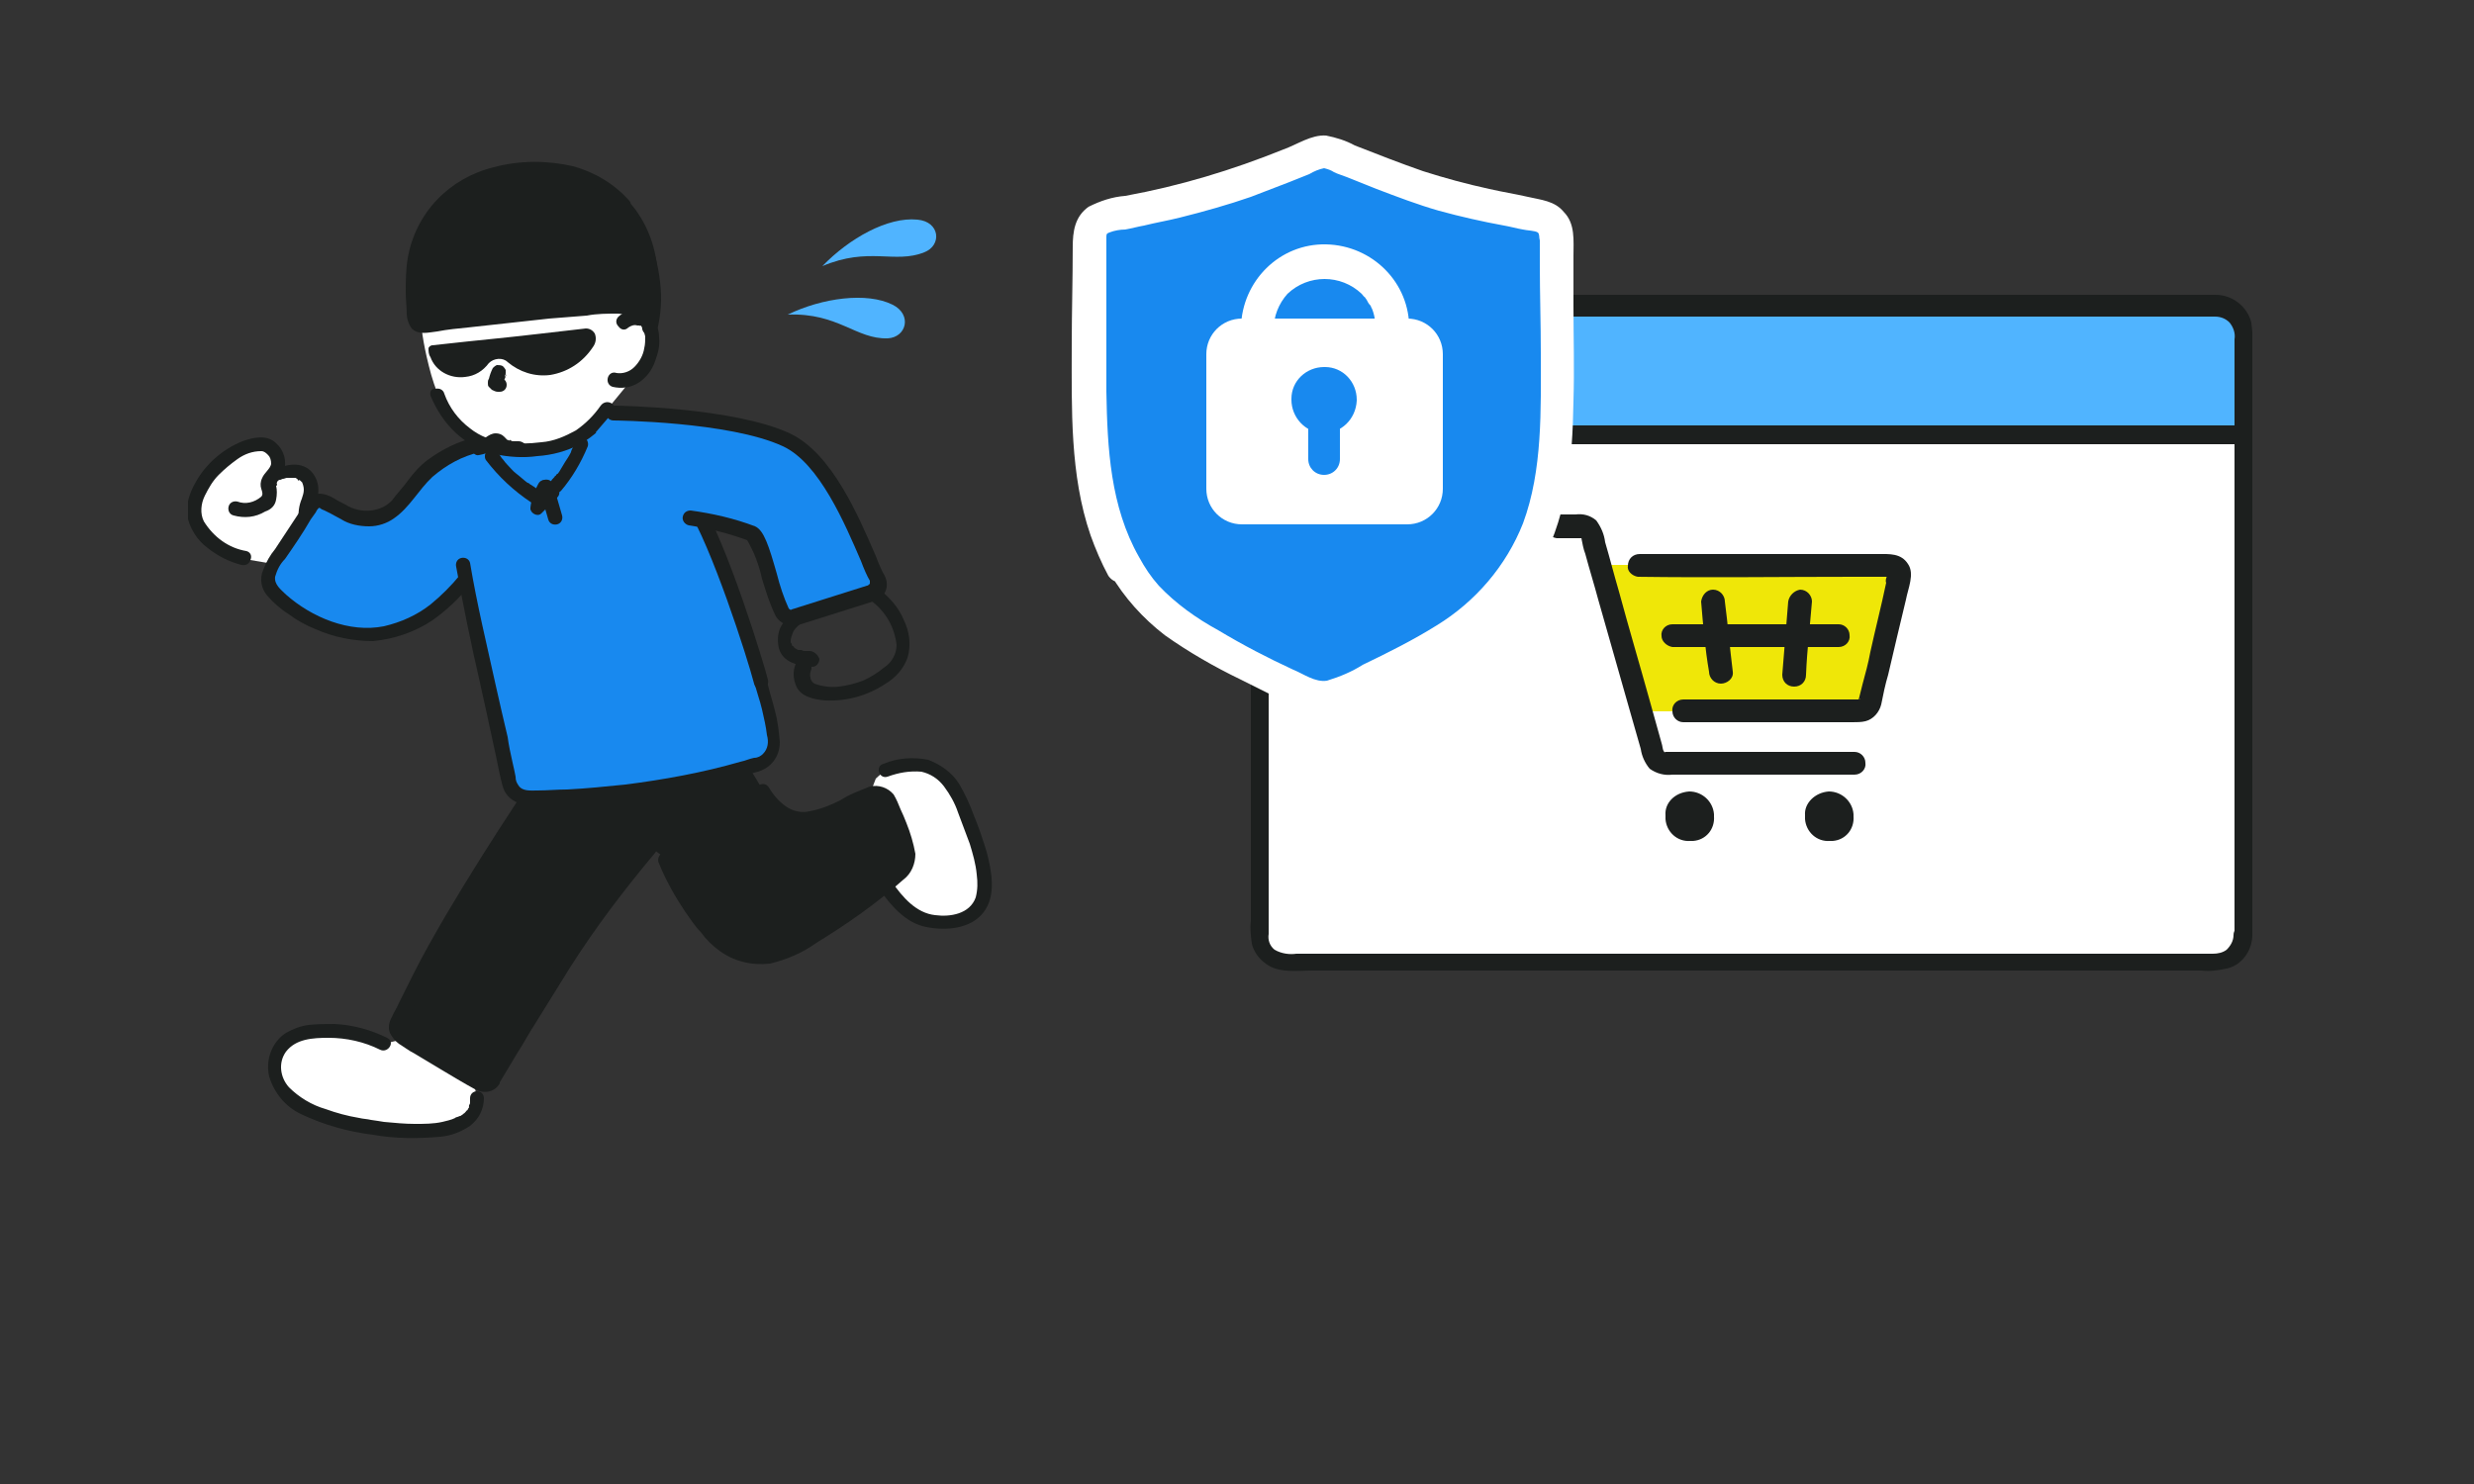
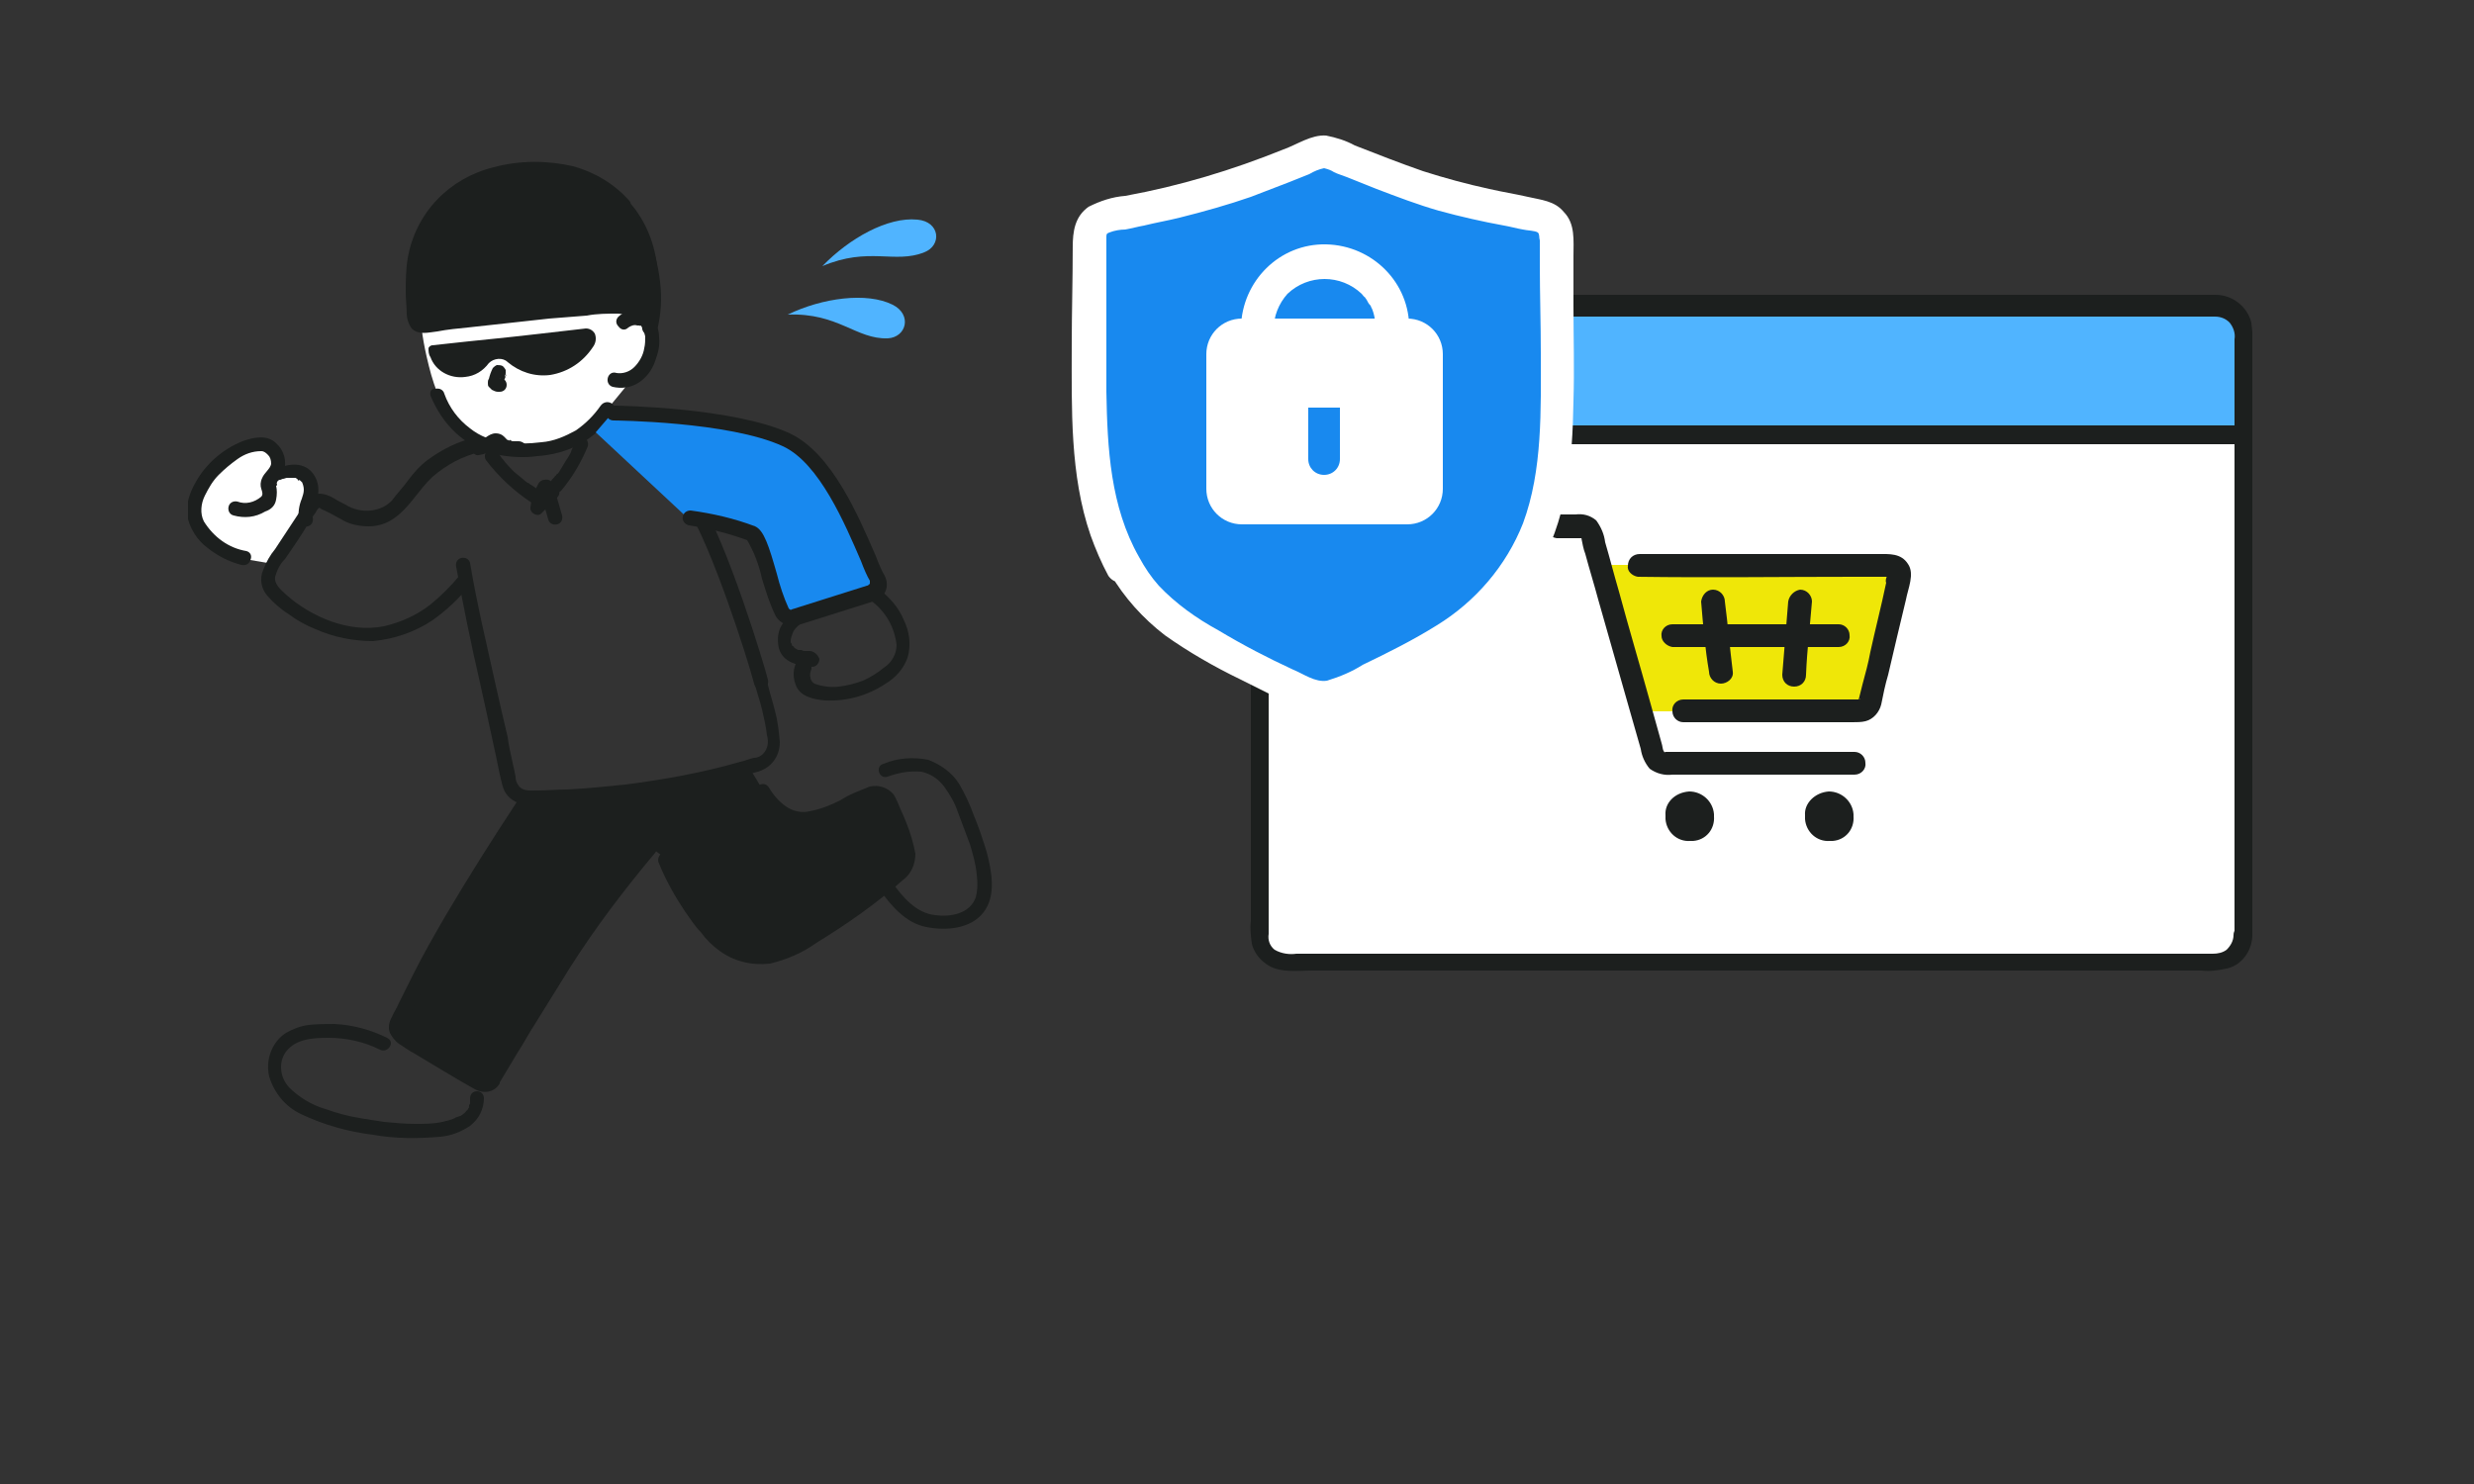
<svg xmlns="http://www.w3.org/2000/svg" xmlns:xlink="http://www.w3.org/1999/xlink" version="1.1" id="レイヤー_1" x="0px" y="0px" viewBox="0 0 250 150" style="enable-background:new 0 0 250 150;" xml:space="preserve">
  <rect x="0" y="0" width="250" height="150" fill="#333333" stroke="none" />
  <style type="text/css">
	.st0{clip-path:url(#SVGID_00000160185009454527066840000014487109180962812545_);}
	.st1{fill:#1C1F1E;}
	.st2{fill:#FFFFFF;}
	.st3{fill:#1889EF;}
	.st4{fill:#50B4FF;}
	.st5{fill:#EFE708;}
</style>
  <g id="グループ_82" transform="translate(19 13.5)">
    <g>
      <defs>
        <rect id="SVGID_1_" width="208.6" height="101.6" />
      </defs>
      <clipPath id="SVGID_00000058550510984657824160000017774836028237621903_">
        <use xlink:href="#SVGID_1_" style="overflow:visible;" />
      </clipPath>
      <g id="グループ_81" style="clip-path:url(#SVGID_00000058550510984657824160000017774836028237621903_);">
        <path id="パス_698" class="st1" d="M63,52.6c-0.4,0.2-0.7-0.1-1.1,0.2c-0.7,0.8-0.9,1.9-0.5,2.9c0.4,1.2,1.8,1.5,3,1.6     c2.2,0.1,4.3-0.5,6.1-1.7c1-0.6,1.8-1.5,2.2-2.6c0.4-1.3,0.2-2.7-0.4-3.9c-0.5-1.2-1.4-2.2-2.4-3c-0.3-0.3-0.8-0.2-1,0.1     c-0.3,0.3-0.2,0.8,0.1,1c1.5,1.1,2.4,2.7,2.6,4.5c0,0.9-0.5,1.8-1.3,2.3c-0.6,0.5-1.4,1-2.1,1.3c-0.8,0.3-1.6,0.5-2.4,0.6     c-0.8,0.1-1.7,0-2.5-0.3c-0.2-0.1-0.4-0.4-0.4-0.6c-0.1-0.3,0-0.6,0.1-0.9L63,52.6z" />
        <path id="パス_699" class="st1" d="M62.8,52.3c0,0-0.1,0-0.1,0C62.8,52.3,62.9,52.3,62.8,52.3h-0.1c-0.1,0-0.2,0-0.3,0     c-0.1,0-0.3,0-0.4-0.1c-0.1,0-0.1,0-0.2,0c-0.2,0,0.1,0-0.1,0c-0.1,0-0.2-0.1-0.4-0.2c-0.2-0.1,0.1,0.1,0,0c0,0-0.1-0.1-0.1-0.1     c0.1,0.1,0-0.1-0.1-0.1S61,51.5,61,51.6c0-0.1-0.1-0.1-0.1-0.2c0-0.1,0-0.1,0,0c0,0,0-0.1,0-0.1c0-0.3,0.1-0.5,0.2-0.8     c0.1-0.3,0.3-0.5,0.5-0.7c0.6-0.5,1-1.2,1.2-1.9c0.1-0.4-0.2-0.8-0.6-0.8c-0.4-0.1-0.8,0.2-0.8,0.6c0,0.3-0.2,0.6-0.4,0.8     c-0.3,0.3-0.6,0.6-0.8,0.9c-0.6,0.7-0.7,1.7-0.5,2.6c0.4,1.5,2,1.8,3.4,1.9c0.4,0,0.7-0.4,0.7-0.8C63.6,52.6,63.2,52.3,62.8,52.3     L62.8,52.3z" />
        <path id="パス_700" class="st2" d="M27.6,19.1c-1.5,0.2-2.7,0.4-3.5,0.5c-0.2,0-0.3,0-0.5,0c0.1,1,0.3,2,0.5,2.9     c0.3,1.3,0.6,2.5,1.1,3.7c0.4,1,0.9,1.9,1.6,2.7c0.8,1,1.8,1.7,3,2.2c1.5,0.6,3.2,0.9,4.9,0.7c3.1,0.1,6.1-1.5,7.8-4.1l2.3-2.8     c0.1-0.1,0.1-0.2,0.2-0.2c0.2-0.1,0.3-0.2,0.4-0.3c0.7-0.6,1.1-1.3,1.4-2.1c0.3-1,0.3-2.1-0.2-3c-0.3-0.5-0.8-0.7-1.3-0.7     c0,0,0-0.2,0-0.6c-0.8-0.3-1.7-0.5-2.5-0.5c-3.1,0.2-7.9,0.7-12.4,1.2C29.3,18.9,28.4,19,27.6,19.1" />
        <path id="パス_701" class="st2" d="M1,39.5c-0.2-0.4-0.3-0.8-0.3-1.2c0-0.4,0-0.9,0.1-1.3c0.9-2.7,3.1-4.8,5.8-5.5     c0.5-0.2,1-0.1,1.5,0.1c0.5,0.3,0.8,0.8,1,1.4c0.1,0.5,0,1-0.3,1.4C9.5,34,10.3,33.9,11,34c0.4,0.1,0.7,0.4,0.9,0.7     c0.3,0.5,0.3,1.1,0.2,1.7c-0.1,0.4-0.3,0.8-0.4,1.2c-0.1,0.4-0.2,0.8,0,1.2c-1,1.4-2.3,3.4-3.1,4.7l-2.9-0.5     c-1.9-0.4-3.6-1.5-4.6-3.2C1.1,39.7,1,39.6,1,39.5" />
-         <path id="パス_702" class="st2" d="M77.6,66.4c-0.1-0.1-0.2-0.3-0.2-0.4c-0.7-1.2-1.9-2-3.2-2.2c-1.2-0.1-2.4,0.1-3.6,0.5     c-0.4,0.3-0.8,0.6-1.1,0.9c-0.2,0.5-0.4,1-0.5,1.5c0.8-0.3,1.6,0.1,2,0.8c0.7,1.6,1.3,3.3,1.7,5c0.2,0.8-0.1,1.7-0.8,2.2     c-0.5,0.4-1,0.8-1.4,1.2c0.8,1.3,2,2.4,3.3,3.3c1.7,0.7,3.6,0.7,5.3-0.2c1-0.7,1.5-1.8,1.5-3c-0.1-2.1-0.6-4.1-1.4-6.1     C78.6,68.7,78.1,67.6,77.6,66.4" />
-         <path id="パス_703" class="st2" d="M15.5,99.9c0.3,0.1,0.7,0.2,1,0.2c3.4,0.8,15,2.4,12.2-4.5c-2.3-1.3-4.6-2.7-6.8-4.1     L19.8,92c-2.6-1.3-5.7-1.6-8.6-0.9c-1.1,0.4-1.9,1.2-2.3,2.2c-0.4,1.8,0.4,3.6,1.9,4.6C12.3,98.9,13.9,99.5,15.5,99.9" />
        <path id="パス_704" class="st1" d="M5.9,42.2c-1.8-0.3-3.3-1.4-4.3-3c-0.4-0.8-0.3-1.8,0.1-2.6c0.4-0.8,0.8-1.5,1.4-2.1     c0.6-0.6,1.2-1.1,1.9-1.6c0.7-0.5,1.5-0.8,2.4-0.8c0.3,0,0.5,0.2,0.7,0.4c0.2,0.2,0.3,0.5,0.3,0.9c-0.1,0.5-0.7,0.9-0.9,1.4     c-0.2,0.4-0.2,0.8-0.1,1.1c0.1,0.3,0.2,0.6,0,0.8c-0.7,0.6-1.6,0.8-2.4,0.5c-0.4-0.1-0.8,0.1-0.9,0.5c-0.1,0.4,0.1,0.8,0.5,0.9     c1.1,0.3,2.2,0.2,3.2-0.4C8.4,38,8.8,37.6,8.9,37C9,36.5,9,36,8.9,35.6c0,0,0-0.1,0-0.1c0-0.1,0,0,0,0c0.1-0.1-0.1,0.1,0,0.1     s0.1-0.1,0.1-0.2C8.9,35.5,9,35.3,9,35.2c0.3-0.3,0.6-0.7,0.7-1.1c0.3-1,0-2.1-0.8-2.8c-0.9-0.9-2.3-0.6-3.4-0.2     c-2,0.8-3.7,2.3-4.7,4.1c-0.6,1-1,2.2-0.9,3.3c0.2,1.3,1,2.6,2.1,3.4c1,0.8,2.2,1.4,3.4,1.7c0.4,0.1,0.8-0.1,0.9-0.5     C6.5,42.7,6.3,42.3,5.9,42.2z" />
        <path id="パス_705" class="st1" d="M9.2,35C9.2,34.9,9.2,34.9,9.2,35C9.1,35,9.1,35,9.2,35l0.1,0c0.1,0,0.2-0.1,0.3-0.1     c0.1,0,0.3-0.1,0.4-0.1c0.1,0,0.1,0,0.2,0c0.2,0-0.1,0,0.1,0c0.1,0,0.3,0,0.4,0c0.2,0-0.1,0,0.1,0c0.1,0,0.1,0,0.2,0.1     c-0.1,0,0.1,0,0.1,0.1s0.2,0.1,0.1,0c0.1,0,0.1,0.1,0.2,0.1c0.1,0.1,0.1,0.1,0,0c0,0,0,0.1,0.1,0.1c0.1,0.2,0.2,0.5,0.2,0.8     c0,0.3-0.1,0.6-0.2,0.9c-0.3,0.7-0.4,1.5-0.3,2.3c0.1,0.4,0.5,0.6,0.9,0.5c0.4-0.1,0.6-0.5,0.5-0.9c-0.1-0.3-0.1-0.6,0.1-0.9     c0.1-0.4,0.3-0.8,0.4-1.2c0.2-0.9,0-1.8-0.6-2.5c-1-1.1-2.6-0.8-3.8-0.2c-0.3,0.2-0.5,0.6-0.3,1C8.4,35,8.8,35.2,9.2,35L9.2,35z" />
        <path id="パス_706" class="st1" d="M51.2,78.7c0.6,0.9,1.3,1.8,2.1,2.6c1.1,1,2.4,1.7,3.9,1.9c1.4,0.1,2.7-0.2,3.9-0.9     c3.9-2.1,7.5-4.6,10.8-7.6c0.7-0.5,1-1.4,0.8-2.2c-0.4-1.7-1-3.4-1.7-5c-0.3-0.7-1.2-1.1-2-0.8c-2,0.8-4.1,2.2-6.4,2.5     c-2.1,0.2-3.5-1-4.5-2.8c0,0-0.5-0.9-1.4-2.3c-7.2,2.1-14.7,3.1-22.2,3c0,0-0.1,0-0.1,0l-0.5,0.8c-4.8,7-9,14.4-12.7,22     c-0.2,0.5-0.1,1,0.4,1.3c2.6,1.7,5.2,3.2,7.8,4.7c0.5,0.3,1.2,0.1,1.5-0.5c0,0,0,0,0,0l0,0c5.2-8.7,10-16.5,15.8-23.3     c0.3,0.2,1.3,1,1.6,1.2C49,75.3,49.9,77.1,51.2,78.7" />
-         <path id="パス_707" class="st3" d="M8.5,46.1c-0.5-0.7-0.5-1.7,0-2.4c1.2-1.8,3.2-4.8,4.1-6.1c0.2-0.4,0.7-0.5,1.1-0.3     c1,0.6,1.7,0.9,2.6,1.3c1,0.4,2.1,0.5,3.1,0.1c1.6-0.5,2.6-2.1,3.7-3.4c1.6-1.9,3.8-3.3,6.3-3.8l0.7-0.2c2.4,0.9,4,0.8,6.6,0.4     c2.1-0.4,4-1.5,5.3-3.2c3.7,2.9,7.9,7,7.9,7c1.8,2.4,3.1,5.1,3.9,8c1.1,3.3,1.7,4.3,2.9,7.5c0.4,1,0.6,3.5,1.4,4.2     c0.1,0.7,0.4,1.4,0.6,2.1c0.4,1.4,0.7,2.8,0.8,4.3c0.1,1-0.5,2-1.6,2.3c-7.6,2.3-15.4,3.4-23.3,3.3c-0.9,0-1.7-0.7-1.9-1.6     c-1.3-7-3-13.1-4.4-20.7c-1.4,1.9-3.2,3.4-5.2,4.5c-3.4,1.9-7.7,1.6-11.9-1c-0.9-0.6-1.7-1.2-2.4-2C8.6,46.3,8.5,46.2,8.5,46.1" />
        <path id="パス_708" class="st1" d="M47.6,73.8c0.7,1.7,1.6,3.3,2.6,4.8c0.5,0.7,1,1.5,1.6,2.1c0.5,0.7,1.2,1.4,1.9,1.9     c1.5,1.1,3.3,1.5,5.1,1.3c1.7-0.4,3.3-1.1,4.7-2.1c3.1-1.9,6.1-4,8.8-6.4c0.8-0.6,1.2-1.6,1.2-2.6c-0.2-1.1-0.5-2.1-0.9-3.1     c-0.2-0.5-0.4-1-0.6-1.4c-0.2-0.5-0.4-1-0.7-1.5c-0.6-0.7-1.5-1-2.4-0.8c-1,0.4-2.1,0.8-3,1.4c-1,0.5-2,0.9-3.1,1.1     c-0.8,0.2-1.7,0-2.4-0.5c-0.7-0.5-1.3-1.2-1.7-1.9c-0.5-0.8-1.7-0.1-1.3,0.7c0.7,1.4,2,2.5,3.6,3.1c1.8,0.4,3.7-0.3,5.3-1.1     c0.8-0.4,1.6-0.8,2.5-1.2c0.3-0.2,0.6-0.2,0.9-0.2c0.3,0.1,0.5,0.3,0.6,0.6c0.4,0.9,0.8,1.8,1.1,2.8c0.1,0.4,0.3,0.9,0.4,1.3     c0.2,0.4,0.2,0.9,0.1,1.3c-0.2,0.3-0.4,0.6-0.7,0.8c-0.4,0.3-0.8,0.7-1.2,1c-0.7,0.6-1.3,1.1-2,1.7c-1.3,1-2.6,1.9-3.9,2.7     c-0.8,0.5-1.5,0.9-2.3,1.3c-0.6,0.4-1.3,0.7-1.9,1c-0.8,0.3-1.6,0.5-2.4,0.5c-0.7-0.1-1.4-0.3-2-0.6c-0.8-0.4-1.5-1-2.1-1.7     c-0.6-0.7-1.2-1.4-1.7-2.1c-1.1-1.6-2-3.3-2.7-5.1c-0.2-0.3-0.6-0.5-1-0.3C47.5,73,47.4,73.4,47.6,73.8L47.6,73.8z" />
        <path id="パス_709" class="st1" d="M33.2,67.6c-2.5,3.8-4.9,7.6-7.2,11.5c-1.1,1.9-2.2,3.8-3.2,5.8c-0.5,1-1,2-1.5,3     c-0.2,0.5-0.5,0.9-0.7,1.4c-0.3,0.5-0.4,1.1-0.2,1.6c0.2,0.4,0.5,0.8,0.9,1.1c0.5,0.3,1,0.7,1.6,1c1,0.6,2,1.2,3,1.8     c1,0.6,2,1.2,3.1,1.8c0.9,0.5,2,0.3,2.5-0.6l0-0.1c0.6-1,1.2-2,1.8-3c0.6-0.9,1.1-1.9,1.7-2.8c1.2-1.9,2.4-3.9,3.6-5.8     c2.6-4.1,5.5-7.9,8.6-11.6c0.6-0.7-0.4-1.7-1-1c-5.5,6.4-10,13.6-14.3,20.8L31,93.8l-0.4,0.6c-0.1,0.3-0.3,0.6-0.5,0.8     c-0.2,0.2-0.3,0.2-0.5,0.1c-0.5-0.3-1-0.6-1.5-0.8c-1.9-1.1-3.8-2.3-5.7-3.5c-0.2-0.1-0.7-0.3-0.6-0.6c0-0.1,0.1-0.3,0.2-0.4     c0.1-0.3,0.3-0.6,0.4-0.9c0.5-0.9,0.9-1.9,1.4-2.8c1-1.9,2-3.8,3.1-5.7c2.4-4.2,4.9-8.2,7.6-12.2C35,67.5,33.7,66.8,33.2,67.6     L33.2,67.6z" />
        <path id="パス_710" class="st1" d="M70.7,65c1.1-0.4,2.2-0.6,3.4-0.5c0.9,0.2,1.7,0.7,2.3,1.5c0.6,0.8,1.1,1.7,1.4,2.6     c0.4,1.1,0.8,2.1,1.2,3.2c0.3,1,0.6,2,0.7,3.1c0.1,0.8,0.1,1.5-0.1,2.3c-0.6,1.7-2.6,2-4.1,1.8c-1.9-0.2-3.3-1.8-4.4-3.4     c-0.2-0.3-0.6-0.5-1-0.3c-0.3,0.2-0.5,0.6-0.3,1c1.2,1.7,2.7,3.5,4.8,3.9c2,0.4,4.5,0.2,5.8-1.5s0.8-4.2,0.3-6.1     c-0.4-1.3-0.8-2.5-1.3-3.7c-0.4-1.1-0.9-2.2-1.5-3.2c-0.7-1.1-1.8-1.9-3.1-2.4c-1.5-0.3-3.1-0.2-4.5,0.4     C69.4,63.9,69.8,65.3,70.7,65L70.7,65z" />
        <path id="パス_711" class="st1" d="M20.1,91.4c-1.6-0.8-3.4-1.3-5.3-1.4c-0.9,0-1.7,0-2.6,0.1c-0.8,0.1-1.6,0.4-2.3,0.8     c-1.4,0.9-2.1,2.7-1.7,4.4c0.5,1.7,1.7,3.1,3.2,3.8c2.3,1.1,4.8,1.8,7.3,2.1c2.2,0.4,4.5,0.4,6.8,0.2c1.1-0.1,2.1-0.5,3-1.1     c0.9-0.7,1.4-1.7,1.4-2.8c0-0.4-0.3-0.7-0.7-0.7c-0.4,0-0.7,0.3-0.7,0.7c0,0.1,0,0.2,0,0.3c0,0.2,0,0,0,0.1c0,0.1,0,0.2-0.1,0.3     c0,0,0,0.1,0,0.1c-0.1,0.2,0-0.1,0,0.1c0,0.1-0.1,0.1-0.1,0.2c0,0-0.2,0.3-0.1,0.1c-0.1,0.1-0.2,0.3-0.4,0.4c-0.1,0.1,0,0,0,0     c0,0-0.1,0.1-0.1,0.1c-0.1,0-0.1,0.1-0.2,0.1s-0.2,0.1-0.3,0.1c0,0-0.3,0.1-0.2,0.1c-0.4,0.2-0.9,0.3-1.3,0.4     c-0.9,0.2-1.8,0.2-2.8,0.2c-1,0-2-0.1-3.1-0.2c-0.5-0.1-0.7-0.1-1.3-0.2c-0.4-0.1-0.8-0.1-1.2-0.2c-1.2-0.2-2.3-0.5-3.4-0.9     c-1.4-0.4-2.7-1.2-3.7-2.2c-0.9-1-1.1-2.5-0.3-3.6c1-1.3,2.7-1.4,4.3-1.4c1.8,0,3.6,0.4,5.2,1.2C20.2,93,21,91.8,20.1,91.4     L20.1,91.4z" />
        <path id="パス_712" class="st1" d="M29.1,30.7c-1.8,0.4-3.4,1.2-4.9,2.3c-0.8,0.6-1.4,1.3-2,2.1c-0.5,0.7-1.1,1.3-1.6,2     c-0.6,0.6-1.3,0.9-2.1,1c-0.9,0.1-1.8-0.1-2.6-0.6c-0.4-0.2-0.8-0.4-1.1-0.6c-0.5-0.3-1-0.5-1.6-0.5c-0.9,0.1-1.3,0.9-1.7,1.5     c-0.9,1.4-1.8,2.7-2.7,4.1c-0.5,0.6-0.9,1.3-1.2,2.1C7.2,45,7.4,46,8,46.7c0.6,0.7,1.4,1.4,2.2,1.9c0.8,0.6,1.7,1.1,2.7,1.5     c1.8,0.8,3.8,1.2,5.8,1.2c2.1-0.2,4.2-0.9,6-2.1c1.4-1,2.7-2.2,3.8-3.6c0.6-0.7-0.4-1.7-1-1c-0.9,1.1-1.9,2.1-3,3     c-1.4,1.1-3,1.8-4.7,2.2c-3.5,0.7-7.3-0.9-9.9-3.2c-0.5-0.5-1.2-1-1.1-1.8C9,44.1,9.3,43.5,9.8,43c0.9-1.3,1.8-2.6,2.6-4l0.5-0.7     c0.1-0.2,0.2-0.4,0.4-0.5c-0.1,0-0.2-0.1,0.1,0.1c0.1,0.1,0.2,0.1,0.4,0.2l0.6,0.3c0.4,0.2,0.7,0.4,1.1,0.6     c0.8,0.5,1.8,0.7,2.8,0.7c0.9,0,1.8-0.3,2.5-0.8c1.6-1.1,2.5-2.9,3.9-4.2c1.4-1.2,3-2.1,4.8-2.5C30.4,31.9,30,30.5,29.1,30.7     L29.1,30.7z" />
        <path id="パス_713" class="st1" d="M57.2,55.3c0.2,1,0.6,2,0.8,2.9c0.2,0.9,0.4,1.7,0.5,2.6c0.2,0.7,0.1,1.4-0.4,1.9     c-0.2,0.2-0.5,0.4-0.9,0.4c-0.5,0.1-0.9,0.3-1.4,0.4c-3.8,1.1-7.7,1.8-11.6,2.3c-2,0.2-3.9,0.4-5.9,0.5c-1,0-2,0.1-3,0.1     c-0.7,0-1.5,0.1-1.9-0.5c-0.2-0.3-0.3-0.5-0.3-0.9c-0.1-0.5-0.2-1-0.3-1.4c-0.2-0.9-0.4-1.8-0.5-2.6c-0.4-1.7-0.8-3.4-1.2-5.2     c-0.9-4.1-1.9-8.2-2.6-12.4c-0.1-0.4-0.5-0.6-0.9-0.5c-0.4,0.1-0.6,0.5-0.5,0.9c0.7,3.9,1.5,7.8,2.4,11.7     c0.4,1.8,0.8,3.6,1.2,5.5c0.2,0.9,0.4,1.8,0.6,2.8c0.1,0.5,0.2,1,0.3,1.4c0.1,0.4,0.2,0.9,0.4,1.3c0.4,0.7,1.1,1.2,2,1.3     c1,0.1,2,0.1,3,0c2.1-0.1,4.2-0.2,6.3-0.4c4.1-0.4,8.2-1.2,12.2-2.3c0.6-0.2,1.2-0.3,1.7-0.5c0.5-0.1,1-0.3,1.4-0.6     c0.8-0.6,1.2-1.5,1.2-2.5c-0.1-1.1-0.2-2.1-0.5-3.2c-0.3-1.2-0.7-2.3-0.9-3.5c-0.1-0.4-0.5-0.6-0.9-0.5     C57.3,54.5,57.1,54.9,57.2,55.3L57.2,55.3z" />
        <path id="パス_714" class="st1" d="M24.5,26.5c0.6,1.4,1.4,2.7,2.6,3.8c1.1,1,2.4,1.7,3.9,2.1c1.4,0.3,2.9,0.4,4.3,0.2     c1.5-0.1,3-0.5,4.3-1.2c1.4-0.8,2.6-1.9,3.4-3.2c0.5-0.8-0.7-1.5-1.3-0.7c-0.7,1-1.5,1.8-2.5,2.5c-1.1,0.6-2.2,1.1-3.5,1.2     c-2.5,0.3-5.2,0.2-7.2-1.4c-1.2-0.9-2.1-2.1-2.6-3.5c-0.1-0.4-0.5-0.6-0.9-0.5C24.6,25.7,24.4,26.1,24.5,26.5L24.5,26.5z" />
        <path id="パス_715" class="st1" d="M47.4,19.9c0.4-1.6,0.5-3.3,0.3-4.9c-0.2-1.7-0.6-3.4-1.4-5c-0.8-1.6-1.9-3-3.3-4     c-1.6-1.3-3.4-2.2-5.4-2.7c-1.7-0.4-3.5-0.4-5.2-0.1c-0.4,0.1-0.6,0.5-0.5,0.9c0.1,0.4,0.5,0.6,0.9,0.5c3.1-0.5,6.2,0.2,8.7,2     c1.3,0.9,2.5,2.1,3.2,3.5c0.7,1.4,1.2,2.9,1.4,4.4c0.1,0.8,0.1,1.6,0.1,2.4c0,0.9-0.1,1.7-0.3,2.5C45.7,20.4,47.1,20.8,47.4,19.9     z" />
        <path id="パス_716" class="st1" d="M44.5,19.6c0.3-0.2,0.6-0.3,0.9-0.2c0.1,0,0.1,0,0.2,0c-0.1,0,0,0,0,0c0,0,0.2,0.1,0.1,0     c0.1,0,0.1,0.1,0.2,0.2c-0.1-0.1,0,0,0,0c0.2,0.3,0.2,0.6,0.3,0.9c0,0.4,0,0.8-0.1,1.2c-0.1,0.7-0.5,1.4-1,1.9     c-0.5,0.5-1.2,0.7-1.8,0.6c-0.9-0.3-1.3,1.1-0.4,1.4c0.9,0.2,1.8,0.1,2.6-0.4c0.8-0.5,1.4-1.3,1.7-2.2c0.3-0.8,0.5-1.6,0.4-2.4     c0-0.8-0.3-1.6-0.9-2.2c-1-0.7-2.3-0.7-3.2,0.1c-0.3,0.3-0.3,0.7,0,1C43.8,19.9,44.2,19.9,44.5,19.6L44.5,19.6z" />
        <path id="パス_717" class="st1" d="M30.8,23.7c-0.2,0.4-0.3,0.7-0.4,1.1c-0.1,0.1-0.1,0.3-0.1,0.4c0,0.2,0,0.3,0.1,0.4     c0.1,0.1,0.2,0.2,0.3,0.3c0.2,0.1,0.4,0.2,0.6,0.2c0.1,0,0.1,0,0.2,0c0.4,0,0.7-0.3,0.7-0.7s-0.3-0.7-0.7-0.7c0,0,0,0,0,0     c-0.1,0-0.1,0-0.2,0l0.2,0c0,0-0.1,0-0.1,0l0.2,0.1c-0.1,0-0.1-0.1-0.1-0.1l0.1,0.1c0,0,0,0,0,0l0.1,0.1c0,0,0,0,0,0l0.1,0.2     c0,0,0,0,0-0.1l0,0.2c0,0,0-0.1,0-0.1l0,0.2c0-0.2,0.1-0.3,0.2-0.5c0.1-0.2,0.1-0.3,0.2-0.5L32,24.6l0-0.1     c0.1-0.1,0.1-0.2,0.1-0.3c0-0.1,0-0.2,0-0.3c-0.1-0.2-0.2-0.3-0.3-0.4c-0.2-0.1-0.4-0.1-0.6-0.1C31,23.5,30.9,23.6,30.8,23.7     L30.8,23.7z" />
        <path id="パス_718" class="st1" d="M24.7,21.4c0.8-0.1,6.5-0.7,6.6-0.7c1.1-0.1,7.2-0.8,8.9-1c0.4,0,0.7,0.2,0.9,0.5     c0.2,0.5,0.1,1-0.2,1.4c-1,1.5-2.5,2.5-4.3,2.8c-1.6,0.2-3.1-0.3-4.3-1.3c-0.5-0.5-1.4-0.4-1.9,0.1l0,0c-0.6,0.8-1.4,1.3-2.4,1.4     c-1.5,0.2-3-0.6-3.5-2c-0.2-0.3-0.2-0.6-0.2-0.9C24.3,21.6,24.5,21.4,24.7,21.4" />
        <path id="パス_719" class="st1" d="M33.4,31.1c-0.1,0-0.2,0-0.3,0l-0.2,0c-0.1,0,0.1,0,0,0c-0.1,0-0.2,0-0.3-0.1     c0,0-0.2-0.1-0.1,0s-0.1,0-0.1,0s-0.2-0.1-0.1,0s-0.1-0.1-0.1-0.1c-0.1-0.1-0.2-0.2-0.3-0.3c-0.2-0.2-0.5-0.3-0.8-0.3     c-0.4,0-0.7,0.2-1,0.4c-0.2,0.1-0.3,0.2-0.5,0.3c0,0-0.1,0-0.1,0.1c-0.1,0.1,0.1,0,0,0c0,0-0.1,0-0.1,0s-0.2,0,0,0     c-0.4,0-0.7,0.3-0.7,0.7c0,0.4,0.3,0.8,0.7,0.7c0.5-0.1,0.9-0.2,1.3-0.5c0.2-0.1,0.3-0.2,0.5-0.3c0.1,0,0.1-0.1,0.2-0.1     c0,0-0.2,0.1,0,0c0.1,0,0.1,0-0.1,0c0,0-0.2,0,0,0c-0.1,0-0.1,0,0,0c0,0,0.1,0,0.1,0c-0.1,0-0.1,0,0,0s0.1,0.1,0.1,0.1     c0.2,0.2,0.4,0.3,0.7,0.4c0.5,0.2,1,0.3,1.5,0.3c0.4,0,0.7-0.3,0.7-0.7C34.1,31.4,33.8,31.1,33.4,31.1L33.4,31.1z" />
        <path id="パス_720" class="st1" d="M30.1,33c1.3,1.7,2.8,3.1,4.6,4.3c0.3,0.2,0.8,0.1,1-0.3c0.2-0.3,0.1-0.8-0.3-1     c-0.2-0.1-0.4-0.3-0.6-0.4c-0.1-0.1-0.2-0.1-0.3-0.2l-0.1-0.1c0.1,0.1,0,0-0.1,0c-0.4-0.3-0.7-0.6-1.1-0.9s-0.7-0.7-1-1     c-0.2-0.2-0.3-0.4-0.5-0.6l-0.2-0.3l-0.1-0.1c-0.1-0.1,0,0-0.1-0.1c-0.2-0.3-0.6-0.5-1-0.3C30,32.2,29.9,32.7,30.1,33L30.1,33z" />
        <path id="パス_721" class="st1" d="M39.1,31.3c0,0.1-0.1,0.2-0.1,0.3c0-0.1,0,0,0,0l-0.1,0.1c-0.1,0.2-0.2,0.4-0.2,0.5     c-0.2,0.4-0.4,0.7-0.6,1c-0.2,0.3-0.4,0.7-0.6,1c-0.1,0.1-0.1,0.2-0.2,0.2l-0.1,0.1c0,0,0,0.1-0.1,0.1c-0.1,0.2-0.3,0.3-0.4,0.5     c-0.3,0.3-0.3,0.7,0,1c0.3,0.3,0.7,0.3,1,0c1.1-1.3,2-2.8,2.7-4.5c0.1-0.4-0.1-0.8-0.5-0.9C39.6,30.7,39.2,31,39.1,31.3z" />
        <path id="パス_722" class="st1" d="M35.5,35.9c0.3,1,0.6,2.1,0.9,3.1c0.1,0.4,0.5,0.6,0.9,0.5s0.6-0.5,0.5-0.9     c-0.3-1-0.6-2.1-0.9-3.1c-0.1-0.4-0.5-0.6-0.9-0.5S35.4,35.5,35.5,35.9L35.5,35.9" />
        <path id="パス_723" class="st1" d="M35.4,35.4c-0.4,0.7-0.7,1.5-0.8,2.4l0,0.2l0.1,0.2c0.2,0.3,0.7,0.5,1,0.2     c0,0,0.1-0.1,0.1-0.1l1.5-1.5c0.3-0.3,0.3-0.7,0-1c-0.3-0.3-0.7-0.3-1,0l-1.5,1.5l1.2,0.5l0,0l0,0.2c0.1-0.5,0.2-1,0.4-1.4     l-0.1,0.2c0.1-0.2,0.2-0.4,0.3-0.6c0.2-0.3,0.1-0.8-0.3-1C36.1,34.9,35.6,35,35.4,35.4L35.4,35.4L35.4,35.4z" />
        <path id="パス_724" class="st1" d="M44.1,7.3c1.3,1.4,2.2,3.1,2.5,5c0.3,1.4,0.4,2.9,0.3,4.3c-0.1,0.7-0.7,1.6-1.5,1.6     c-0.9-0.4-1.8-0.6-2.7-0.6c-3.1,0.2-7.9,0.7-12.4,1.2c-2.9,0.3-4.9,0.6-6.1,0.8c-0.5,0.2-1-0.1-1.2-0.6c0-0.1,0-0.1,0-0.2     c-0.1-0.3-0.1-0.7-0.1-1.1c-0.3-3-0.1-5.3,0.6-6.9c0.7-2.1,2.2-3.9,4-5.1c1.5-1,3.1-1.6,4.9-1.9c1.8-0.3,3.7-0.3,5.5,0     C40.2,4.1,42.5,5.4,44.1,7.3" />
        <path id="パス_725" class="st1" d="M43.7,7.7c1.2,1.3,2,2.9,2.3,4.6c0.2,1.1,0.4,2.2,0.3,3.3c0,0.4,0,0.9-0.2,1.3     c-0.1,0.3-0.4,0.6-0.8,0.7l0.3,0.1c-1.4-0.8-3.1-0.6-4.6-0.5c-1.9,0.2-3.9,0.3-5.8,0.5c-3.7,0.4-7.4,0.8-11.1,1.3     c-0.2,0-0.4,0.1-0.6-0.1c-0.2-0.2-0.2-0.8-0.2-1.1c-0.1-1-0.1-2-0.1-3c0-1.5,0.3-3.1,0.9-4.5c0.6-1.4,1.6-2.7,2.9-3.7     c1.5-1.2,3.3-1.9,5.1-2.2c2.3-0.5,4.6-0.4,6.9,0.3C40.9,5.2,42.5,6.3,43.7,7.7c0.5,0.6,1.4-0.3,0.9-0.9c-1.5-1.7-3.5-2.9-5.7-3.5     c-2.6-0.6-5.4-0.6-8,0.1c-4.5,1.1-7.9,4.6-8.7,9.2c-0.2,1.2-0.2,2.4-0.2,3.5c0,0.7,0.1,1.4,0.1,2.1c0,0.5,0.2,1.1,0.5,1.5     c0.7,0.7,1.7,0.4,2.6,0.3c1-0.2,2.1-0.3,3.1-0.4c2.7-0.3,5.5-0.6,8.2-0.9c1.3-0.1,2.5-0.2,3.8-0.3c1-0.2,2.1-0.2,3.1-0.2     c0.5,0,0.9,0.2,1.4,0.3c0.2,0.1,0.5,0.2,0.7,0.2c0.3,0,0.6-0.1,0.8-0.3c1.1-0.8,1.2-2.1,1.2-3.3c0-2.5-0.6-4.9-2-7     c-0.3-0.5-0.7-0.9-1-1.3C44,6.3,43.2,7.1,43.7,7.7" />
        <path id="パス_726" class="st1" d="M57.9,56.2c-0.3,0-0.6-0.2-0.7-0.6c-0.7-2.7-4.3-13.9-6.8-17.8c-0.2-0.4-0.1-0.8,0.3-1     c0.3-0.2,0.8-0.1,1,0.2c2.8,4.4,6.5,16.6,6.9,18.2c0.1,0.4-0.1,0.8-0.5,0.9C58.1,56.2,58,56.2,57.9,56.2" />
        <path id="パス_727" class="st3" d="M50.1,38.5c2.3,0.5,4.6,1.1,6.8,1.9c1,0.5,2.1,6.2,3.1,8c0.2,0.4,0.7,0.6,1.2,0.5l7.7-2.4     c0.6-0.2,1-0.8,0.8-1.4c0-0.1,0-0.1-0.1-0.2c-1.4-2.9-4.4-11.8-9.2-14C54.9,28.3,43,28.1,43,28.1l-1.8,2.1L50.1,38.5z" />
        <path id="パス_728" class="st1" d="M60.9,49.7c-0.6,0-1.2-0.4-1.5-0.9c-0.6-1.2-1-2.5-1.4-3.8c-0.3-1.4-0.8-2.7-1.5-3.9     c-1.9-0.7-3.9-1.2-5.9-1.5c-0.4-0.1-0.7-0.5-0.6-0.9c0.1-0.4,0.4-0.6,0.8-0.6c2.2,0.3,4.4,0.8,6.5,1.6c0.9,0.4,1.4,2,2.2,4.8     c0.3,1.2,0.7,2.4,1.2,3.5c0.1,0.1,0.2,0.2,0.3,0.1l7.6-2.4c0.1,0,0.2-0.1,0.3-0.2c0-0.1,0-0.2,0-0.3c-0.3-0.5-0.6-1.2-0.9-2     c-1.6-3.7-4.2-9.9-7.9-11.6c-5.4-2.5-17-2.6-17.1-2.6c-0.4,0-0.8-0.3-0.7-0.8c0,0,0,0,0,0c0-0.4,0.4-0.7,0.8-0.7     c0.5,0,12.1,0.2,17.7,2.8c4.3,2,7,8.5,8.7,12.4c0.3,0.8,0.6,1.5,0.9,2c0.5,1,0.1,2.1-0.9,2.5c-0.1,0-0.2,0.1-0.3,0.1l-7.6,2.4     C61.3,49.6,61.1,49.7,60.9,49.7 M56.6,41L56.6,41z" />
        <path id="パス_729" class="st2" d="M202.5,83.8h2.4c1.5,0,2.8-1.2,2.8-2.8l0,0c0-13.4,0-33.4,0-50.5c1.5,0-96.6,0-99.4,0     c0,17.1,0,37.1,0,50.5c0,1.5,1.2,2.8,2.8,2.8C124.3,83.8,181.8,83.8,202.5,83.8" />
        <path id="パス_730" class="st4" d="M205.7,17.5c1.1,0.4,1.9,1.4,1.9,2.6c0,3.3,0,6.8,0,10.4c-1.6,0-96.6,0-99.4,0     c0-3.6,0-7.1,0-10.4c0-1.5,1.2-2.8,2.8-2.8l0,0l0,0l93.8,0C205.1,17.3,205.4,17.4,205.7,17.5" />
        <path id="パス_731" class="st1" d="M207.6,29.5h-3h-7.3h-10.6H174l-14,0l-14.1,0l-13.3,0h-11.3H113h-4.8c-0.5,0-0.9,0.5-0.9,1     c0,0.5,0.4,0.9,0.9,0.9h3.3h7.5h10.8h12.9l14,0l14.1,0l13.2,0h11.2h8.1h4.4c0.5,0,0.9-0.5,0.9-1C208.5,30,208.1,29.6,207.6,29.5     L207.6,29.5z" />
        <path id="パス_732" class="st1" d="M208.6,81c0-6.4,0-12.8,0-19.2c0-7.3,0-14.6,0-21.9c0-3.6,0-7.2,0-10.7v-7.6     c0.1-0.8,0-1.6-0.1-2.5c-0.4-1.6-1.9-2.8-3.6-2.8c-0.8,0-1.6,0-2.5,0h-5.8l-14.5,0l-16.9,0l-17.6,0l-16.6,0l-13.8,0h-5.4     c-0.6,0-1.1,0-1.7,0.1c-0.8,0.2-1.5,0.7-2,1.4c-1,1.3-0.7,3.1-0.7,4.7l0,21.2c0,7.2,0,14.4,0,21.7v9.8v4.4     c-0.1,0.8,0,1.5,0.1,2.3c0.2,0.8,0.7,1.5,1.4,2c1.3,1,3.2,0.7,4.8,0.7h4.6l12.3,0l15.1,0l16.4,0l16.1,0l14.3,0h10.9     c0.9,0.1,1.7,0,2.6-0.2C207.5,84.1,208.6,82.6,208.6,81c0-0.5-0.5-0.9-1-0.9c-0.5,0-0.9,0.4-0.9,0.9c0,0.6-0.3,1.1-0.7,1.5     c-0.4,0.3-0.9,0.4-1.4,0.4h-7.2h-12.8l-15.2,0l-16.2,0l-15.6,0l-13.6,0h-10.2H112c-0.7,0.1-1.5,0-2.2-0.4c-0.5-0.4-0.7-1-0.6-1.6     v-6.5c0-6.7,0-13.5,0-20.2l0-21.6c0-3.3,0-6.7,0-10c0-0.8-0.1-1.6,0-2.4c0-0.6,0.3-1.1,0.8-1.4c0.8-0.4,1.8-0.5,2.7-0.3h12     l15.3,0l17.1,0l17.1,0l15.6,0h12.5c0.8,0,1.7,0,2.5,0c0.6,0,1.1,0.2,1.5,0.6c0.4,0.5,0.6,1.1,0.5,1.7c0,3.3,0,6.6,0,9.9l0,21.4     l0,20.5c0,2.9,0,5.7,0,8.6c0,0.5,0.5,0.9,1,0.9C208.1,81.9,208.5,81.5,208.6,81" />
        <path id="パス_733" class="st2" d="M117.4,23.9c0,1.5-1.2,2.6-2.6,2.6s-2.6-1.2-2.6-2.6c0-1.5,1.2-2.6,2.6-2.6l0,0     C116.3,21.3,117.4,22.5,117.4,23.9" />
        <path id="パス_734" class="st2" d="M124.3,23.9c0,1.5-1.2,2.6-2.6,2.6s-2.6-1.2-2.6-2.6c0-1.5,1.2-2.6,2.6-2.6l0,0     C123.1,21.3,124.3,22.5,124.3,23.9" />
        <path id="パス_735" class="st2" d="M131.1,23.9c0,1.5-1.2,2.6-2.6,2.6s-2.6-1.2-2.6-2.6c0-1.5,1.2-2.6,2.6-2.6l0,0     C129.9,21.3,131.1,22.5,131.1,23.9" />
        <path id="パス_736" class="st5" d="M167.4,43.6h-24.7c1.1,4,2.9,10.3,4.2,14.8c5.5,0,19,0,22.1,0c0.5,0,0.9-0.3,1-0.8     c0.6-2.5,2.2-9.7,2.9-12.7c0.1-0.5-0.2-1.1-0.7-1.2c0,0,0,0,0,0h-0.2C170.9,43.6,169.4,43.6,167.4,43.6" />
        <path id="パス_737" class="st1" d="M146.5,44.8c7.3,0.1,14.6,0,22,0h2.4c0.3,0,0.6,0,0.9,0c0.1,0,0,0,0,0l-0.1-0.1v0     c-0.1,0.2-0.2,0.5-0.1,0.7c-0.5,2.4-1.1,4.7-1.6,7c-0.2,1.1-0.5,2.2-0.8,3.3l-0.3,1.2c0,0.1-0.2,0.5,0,0.3c0.1-0.2,0.1,0,0,0     c0,0-0.2,0-0.3,0h-5.5c-4,0-8,0-12,0c-0.7,0-1.2,0.6-1.1,1.2c0,0.6,0.5,1.1,1.1,1.1c3.7,0,7.3,0,11,0h6.1c0.4,0,0.9,0,1.3-0.1     c0.8-0.2,1.4-0.9,1.6-1.7c0.2-1,0.4-2,0.7-3c0.6-2.6,1.2-5.1,1.8-7.6c0.2-1.1,0.9-2.6,0.2-3.6c-0.7-1.1-1.9-1-3-1h-12.7     c-3.8,0-7.6,0-11.4,0c-0.7,0-1.2,0.5-1.2,1.2C145.4,44.2,145.9,44.7,146.5,44.8" />
        <path id="パス_738" class="st1" d="M150,51.9c4.9,0,9.8,0,14.6,0h2.2c0.7,0,1.2-0.6,1.1-1.2c0-0.6-0.5-1.1-1.1-1.1     c-4.7,0-9.4,0-14.1,0H150c-0.7,0-1.2,0.6-1.1,1.2C148.9,51.3,149.4,51.8,150,51.9" />
        <path id="パス_739" class="st1" d="M152.9,47.3c0.2,2.4,0.4,4.8,0.8,7.1c0,0.6,0.5,1.2,1.2,1.2c0.6,0,1.3-0.5,1.2-1.2     c-0.3-2.4-0.5-4.8-0.8-7.1c0-0.6-0.5-1.2-1.2-1.2C153.5,46.1,153,46.6,152.9,47.3C152.9,47.3,152.9,47.3,152.9,47.3" />
        <path id="パス_740" class="st1" d="M161.7,47.3l-0.6,7.4c0,0.7,0.5,1.2,1.2,1.2c0.7,0,1.2-0.5,1.2-1.2c0.1-2.5,0.4-4.9,0.6-7.4     c0-0.6-0.5-1.2-1.2-1.2C162.3,46.2,161.8,46.7,161.7,47.3" />
        <path id="パス_741" class="st1" d="M138.3,40.9h1.8c0.3,0,0.5,0,0.8,0c-0.1,0.1-0.2-0.3-0.1,0c0.1,0.5,0.2,1.1,0.4,1.6     c0.4,1.5,0.9,3.1,1.3,4.6l3.1,10.9c0.4,1.4,0.8,2.8,1.2,4.2c0.1,0.7,0.4,1.4,0.9,2c0.7,0.5,1.5,0.7,2.3,0.6h18.4     c0.7,0,1.2-0.6,1.1-1.2c0-0.6-0.5-1.1-1.1-1.1c-5.9,0-11.7,0-17.6,0c-0.5,0-1.1,0-1.6,0c-0.3,0,0.2,0,0,0.1     c0-0.1-0.1-0.2-0.1-0.2c-0.1-0.2-0.1-0.5-0.2-0.8c-0.4-1.4-0.8-2.9-1.2-4.3c-1-3.6-2.1-7.3-3.1-11c-0.5-1.7-0.9-3.3-1.4-5     c-0.1-0.8-0.4-1.5-0.9-2.2c-0.6-0.5-1.3-0.7-2.1-0.6h-2.1c-0.7,0.1-1.1,0.8-1,1.4C137.2,40.4,137.7,40.8,138.3,40.9" />
        <path id="パス_742" class="st1" d="M151.7,66.5c1.3,0,2.4,1,2.5,2.3c0,0,0,0,0,0.1V69c0.1,1.3-0.8,2.4-2.1,2.5c0,0,0,0,0,0     h-0.3c-1.3,0.1-2.4-0.9-2.5-2.2c0-0.1,0-0.2,0-0.4C149.2,67.7,150.2,66.6,151.7,66.5L151.7,66.5z" />
        <path id="パス_743" class="st1" d="M165.8,66.5c1.3,0,2.4,1,2.5,2.3c0,0,0,0,0,0.1V69c0.1,1.3-0.8,2.4-2.1,2.5c0,0,0,0,0,0     h-0.3c-1.3,0.1-2.4-0.9-2.5-2.2c0-0.1,0-0.2,0-0.4C163.3,67.7,164.4,66.6,165.8,66.5L165.8,66.5z" />
        <path id="パス_744" class="st3" d="M94.6,43.7c-0.7-1.2-1.3-2.5-1.7-3.9c-1.1-3.3-1.6-6.7-1.7-10.1c-0.2-6.6,0-12.7,0-19.4     c0-1,0.7-1.8,1.6-2c3.2-0.6,7.7-1.6,9.9-2.2c3.8-1.1,7.6-2.5,11.3-4.2c0.5-0.2,1.1-0.2,1.6,0c2.1,0.9,7.7,3.2,11.2,4.2     c2.2,0.7,6.7,1.6,9.9,2.2c1,0.2,1.6,1,1.6,2c0,6.7,0.2,12.8,0,19.4c-0.1,2.7-0.4,5.3-1.1,7.9c-1.5,5.8-5.3,10.8-10.5,13.7     c-3.3,1.9-7,3.8-10.3,5.3c-1.1,0.5-2.4,0.5-3.5,0c-4.2-1.9-8.3-4.1-12.2-6.5C98.3,48.6,96.1,46.3,94.6,43.7" />
        <path id="パス_745" class="st2" d="M96.1,42.8c-2.9-5.1-3.2-11-3.3-16.7c0-3,0-6,0-8.9c0-1.5,0-3,0-4.5c0-0.7,0-1.5,0-2.2     c0-0.3,0-0.4,0.3-0.5c0.5-0.2,1.1-0.3,1.6-0.3c0.6-0.1,1.3-0.3,1.9-0.4c1.2-0.3,2.4-0.5,3.6-0.8c2.4-0.6,4.9-1.3,7.2-2.1     c1.3-0.5,2.6-1,3.9-1.5c0.7-0.3,1.3-0.5,2-0.8c0.5-0.3,1-0.5,1.5-0.6c0.4,0.1,0.7,0.2,1,0.4c0.4,0.2,0.8,0.3,1.3,0.5     c1,0.4,2,0.8,3,1.2c2.1,0.8,4.2,1.6,6.3,2.2c2.2,0.6,4.4,1.1,6.6,1.5c0.6,0.1,1.3,0.3,1.9,0.4c0.4,0.1,1.2,0.1,1.5,0.3     c0.2,0.2,0.1,0.5,0.2,0.8c0,0.8,0,1.6,0,2.4c0,3,0.1,6,0.1,9c0,5.7,0.2,11.8-1.8,17.2c-1.7,4.3-4.8,7.9-8.7,10.3     c-2.4,1.5-5,2.8-7.5,4c-1.1,0.7-2.3,1.2-3.6,1.6c-1.2,0.2-2.4-0.7-3.4-1.1c-2.6-1.2-5.1-2.5-7.6-4c-2.2-1.2-4.3-2.7-6-4.5     C97.3,44.8,96.7,43.9,96.1,42.8c-0.5-0.8-1.5-1-2.3-0.5c-0.8,0.5-1,1.4-0.6,2.2c1.4,2.4,3.3,4.5,5.5,6.2c2.4,1.7,5,3.2,7.7,4.5     c1.4,0.7,2.8,1.4,4.2,2.1c1.3,0.8,2.8,1.3,4.3,1.4c1.5-0.2,3-0.7,4.3-1.5c1.4-0.7,2.9-1.4,4.3-2.1c2.6-1.3,5.1-2.8,7.4-4.6     c2.1-1.7,3.8-3.7,5.2-6c3.3-5.3,3.8-11.4,3.9-17.5c0.1-3.2,0-6.4,0-9.6c0-1.7,0-3.4,0-5c0-1.6,0.2-3.3-1-4.5     c-0.9-1.1-2.3-1.2-3.6-1.5c-1.3-0.3-2.6-0.5-3.9-0.8c-2.3-0.5-4.5-1.1-6.7-1.8c-2.3-0.8-4.6-1.7-6.9-2.6c-0.9-0.5-1.9-0.8-2.9-1     c-1.5-0.1-2.9,0.9-4.3,1.4c-5.2,2.1-10.5,3.7-16,4.7c-1.3,0.1-2.5,0.5-3.7,1.1c-1.4,1-1.6,2.5-1.6,4.1c0,3.3-0.1,6.6-0.1,9.9     c0,6.4-0.2,13.1,1.9,19.2c0.5,1.4,1.1,2.8,1.8,4.1C94.2,46.4,97.1,44.7,96.1,42.8" />
        <path id="パス_746" class="st2" d="M109.7,19.8c0-1.3,0.5-2.6,1.4-3.6c2.1-2,5.4-2,7.5,0c0.1,0.1,0.2,0.3,0.4,0.4     c-0.2-0.2,0.1,0.2,0.1,0.2c0.1,0.2,0.2,0.4,0.4,0.6c0,0,0.2,0.5,0.1,0.2c0.3,0.7,0.4,1.4,0.4,2.2c0,2.2,3.4,2.2,3.4,0     c0.1-4.7-3.7-8.5-8.4-8.6c-4.7-0.1-8.5,3.7-8.6,8.4c0,0.1,0,0.1,0,0.2C106.3,22,109.6,22,109.7,19.8L109.7,19.8z" />
        <path id="パス_747" class="st2" d="M102.9,22.3c0,4.3,0,9.2,0,13.6c0,2,1.6,3.6,3.6,3.6c0,0,0,0,0,0l0,0c4.9,0,11.7,0,16.7,0     c2,0,3.6-1.6,3.6-3.6v0c0-4.3,0-9.3,0-13.6c0-2-1.6-3.6-3.6-3.6l0,0l-16.7,0C104.5,18.7,102.9,20.3,102.9,22.3L102.9,22.3z" />
        <path id="パス_748" class="st3" d="M113.2,27.7c0,3.3,0,2.1,0,5.2c0,0.9,0.7,1.6,1.6,1.6h0c0.9,0,1.6-0.7,1.6-1.6c0,0,0,0,0,0     v-5.2C116,27.7,113.7,27.7,113.2,27.7" />
-         <path id="パス_749" class="st3" d="M114.8,23.6c-1.8,0-3.3,1.4-3.3,3.2c0,0,0,0.1,0,0.1c0,1.8,1.4,3.3,3.2,3.4     c1.8,0,3.3-1.4,3.4-3.3c0,0,0-0.1,0-0.1c0-1.8-1.4-3.3-3.2-3.3c0,0,0,0,0,0L114.8,23.6" />
        <path id="パス_750" class="st4" d="M60.6,18.3c3.5-1.7,8-2.3,10.6-1c2,1,1.4,3.3-0.5,3.4C67.5,20.8,65.7,18.1,60.6,18.3" />
        <path id="パス_751" class="st4" d="M64.1,13.4c2.7-2.8,6.6-5,9.6-4.7c2.3,0.2,2.5,2.6,0.7,3.3C71.4,13.2,68.8,11.4,64.1,13.4" />
      </g>
    </g>
  </g>
</svg>